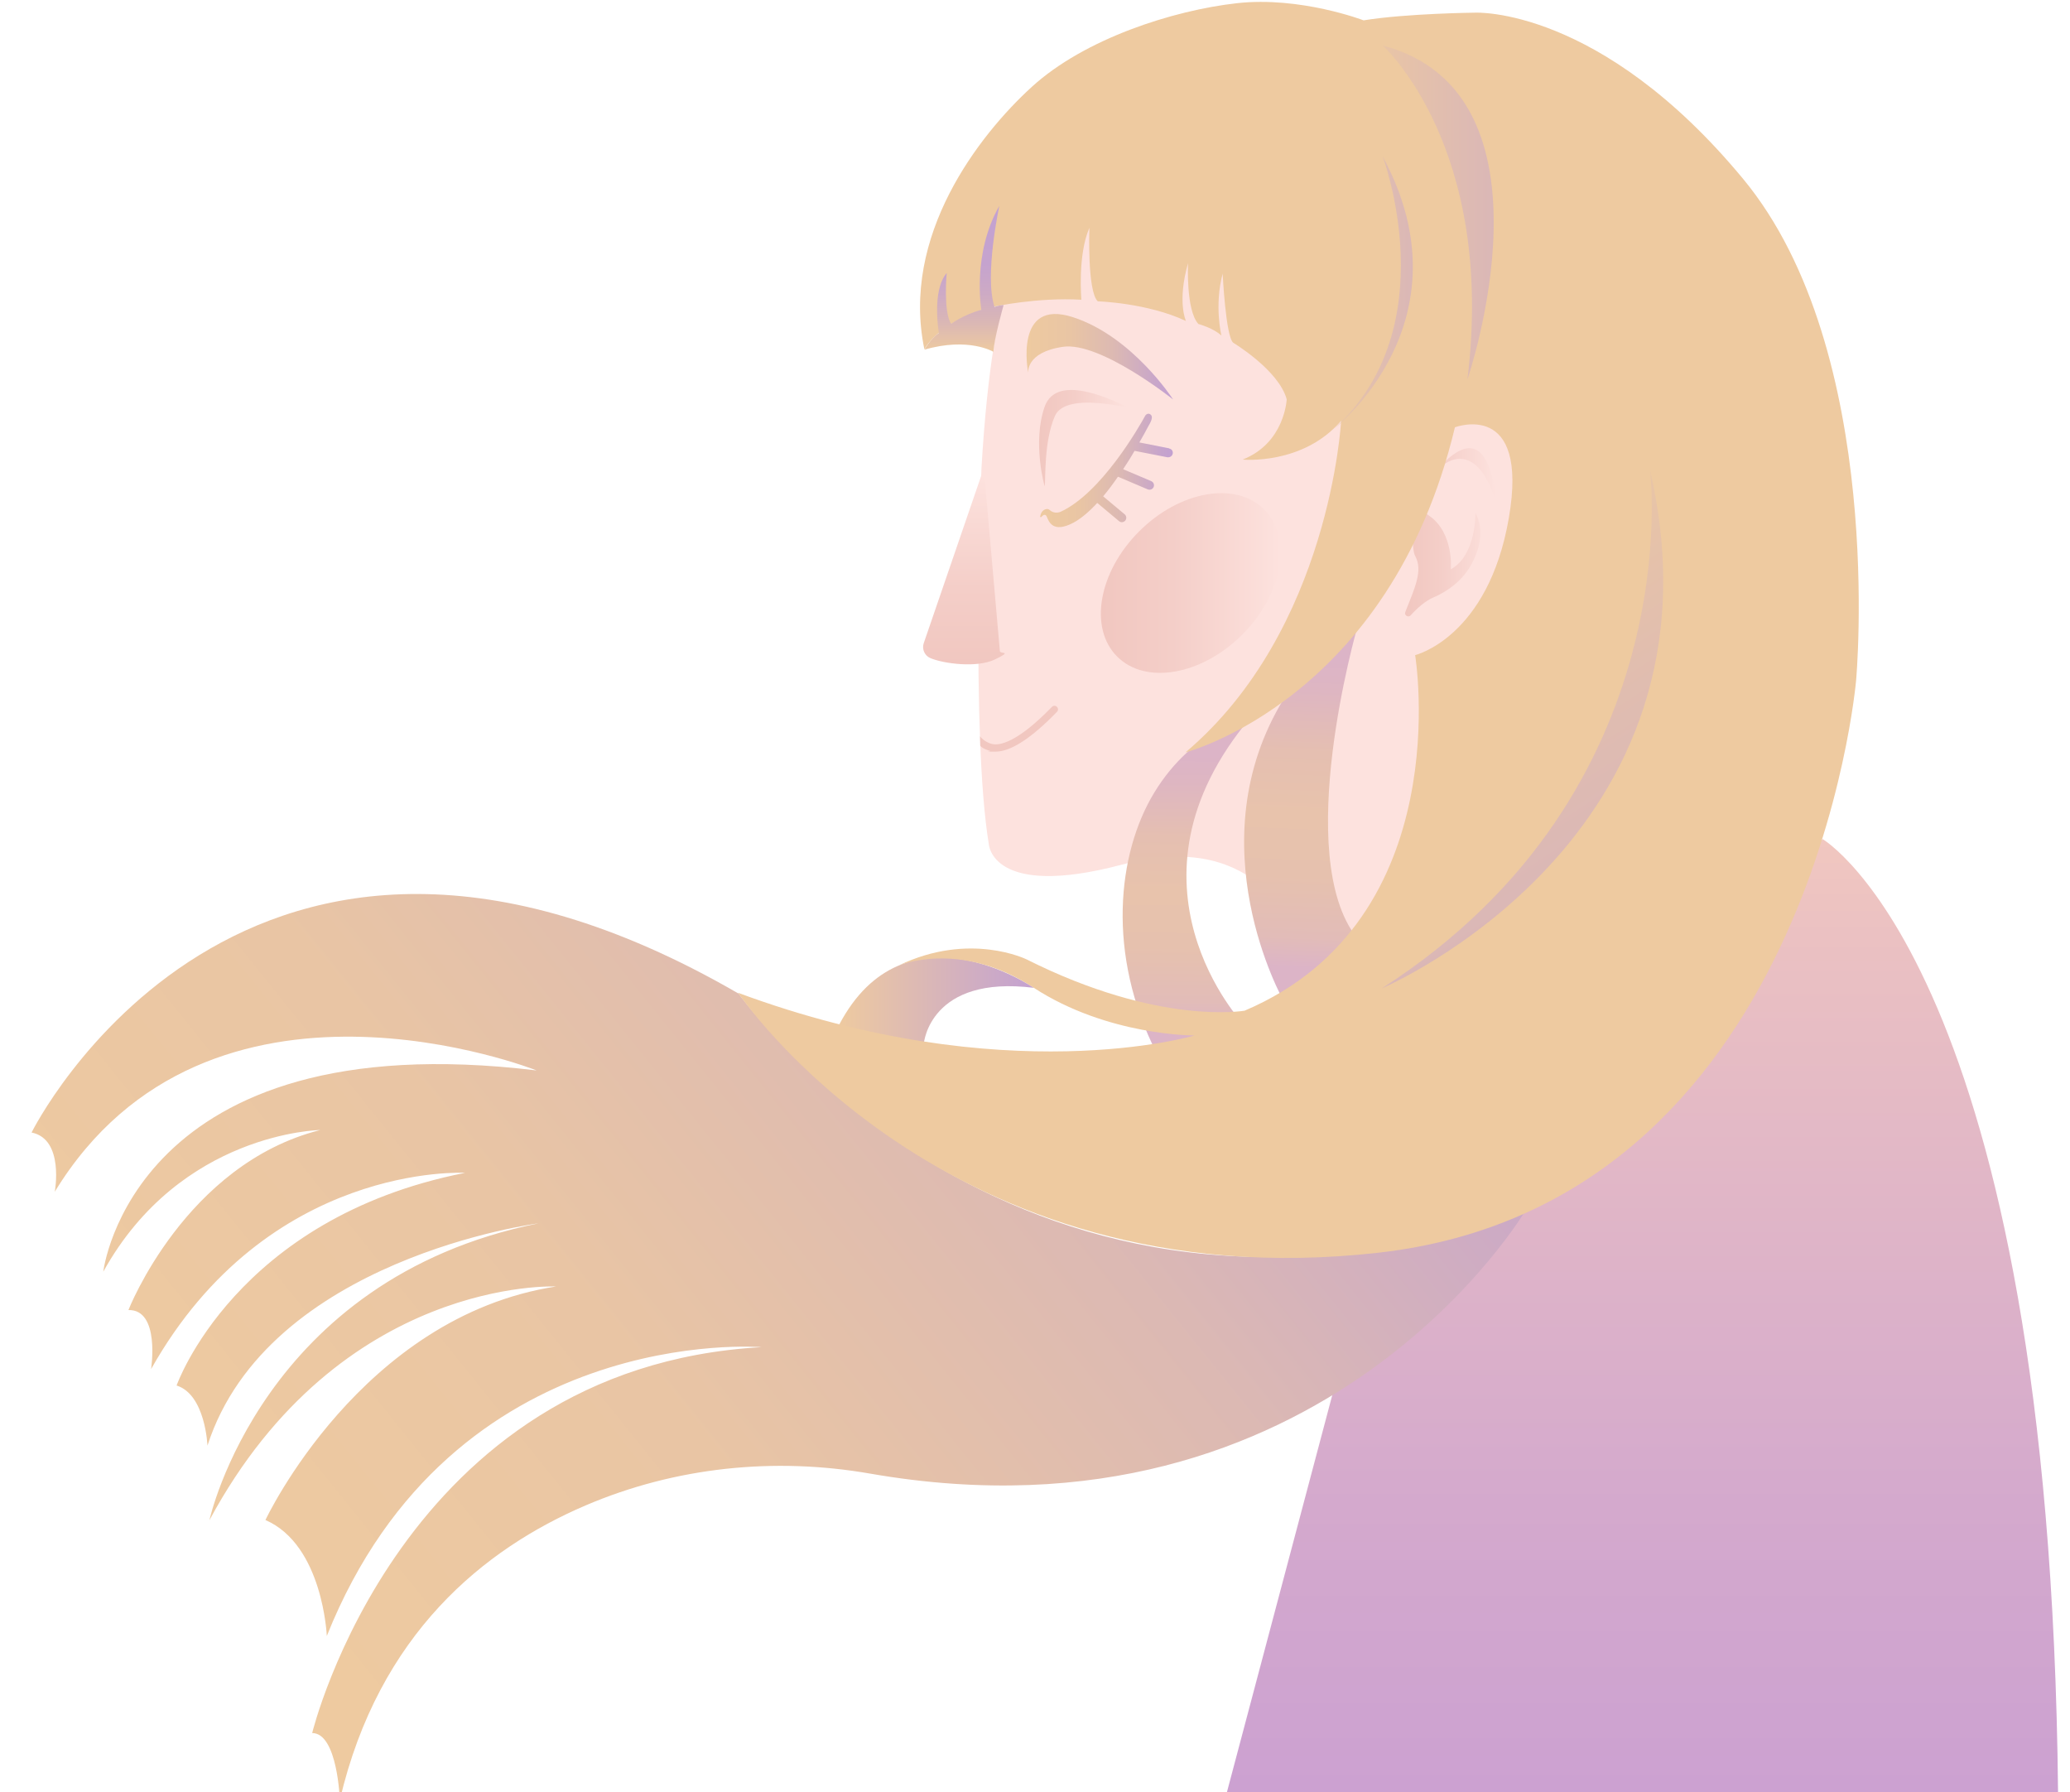
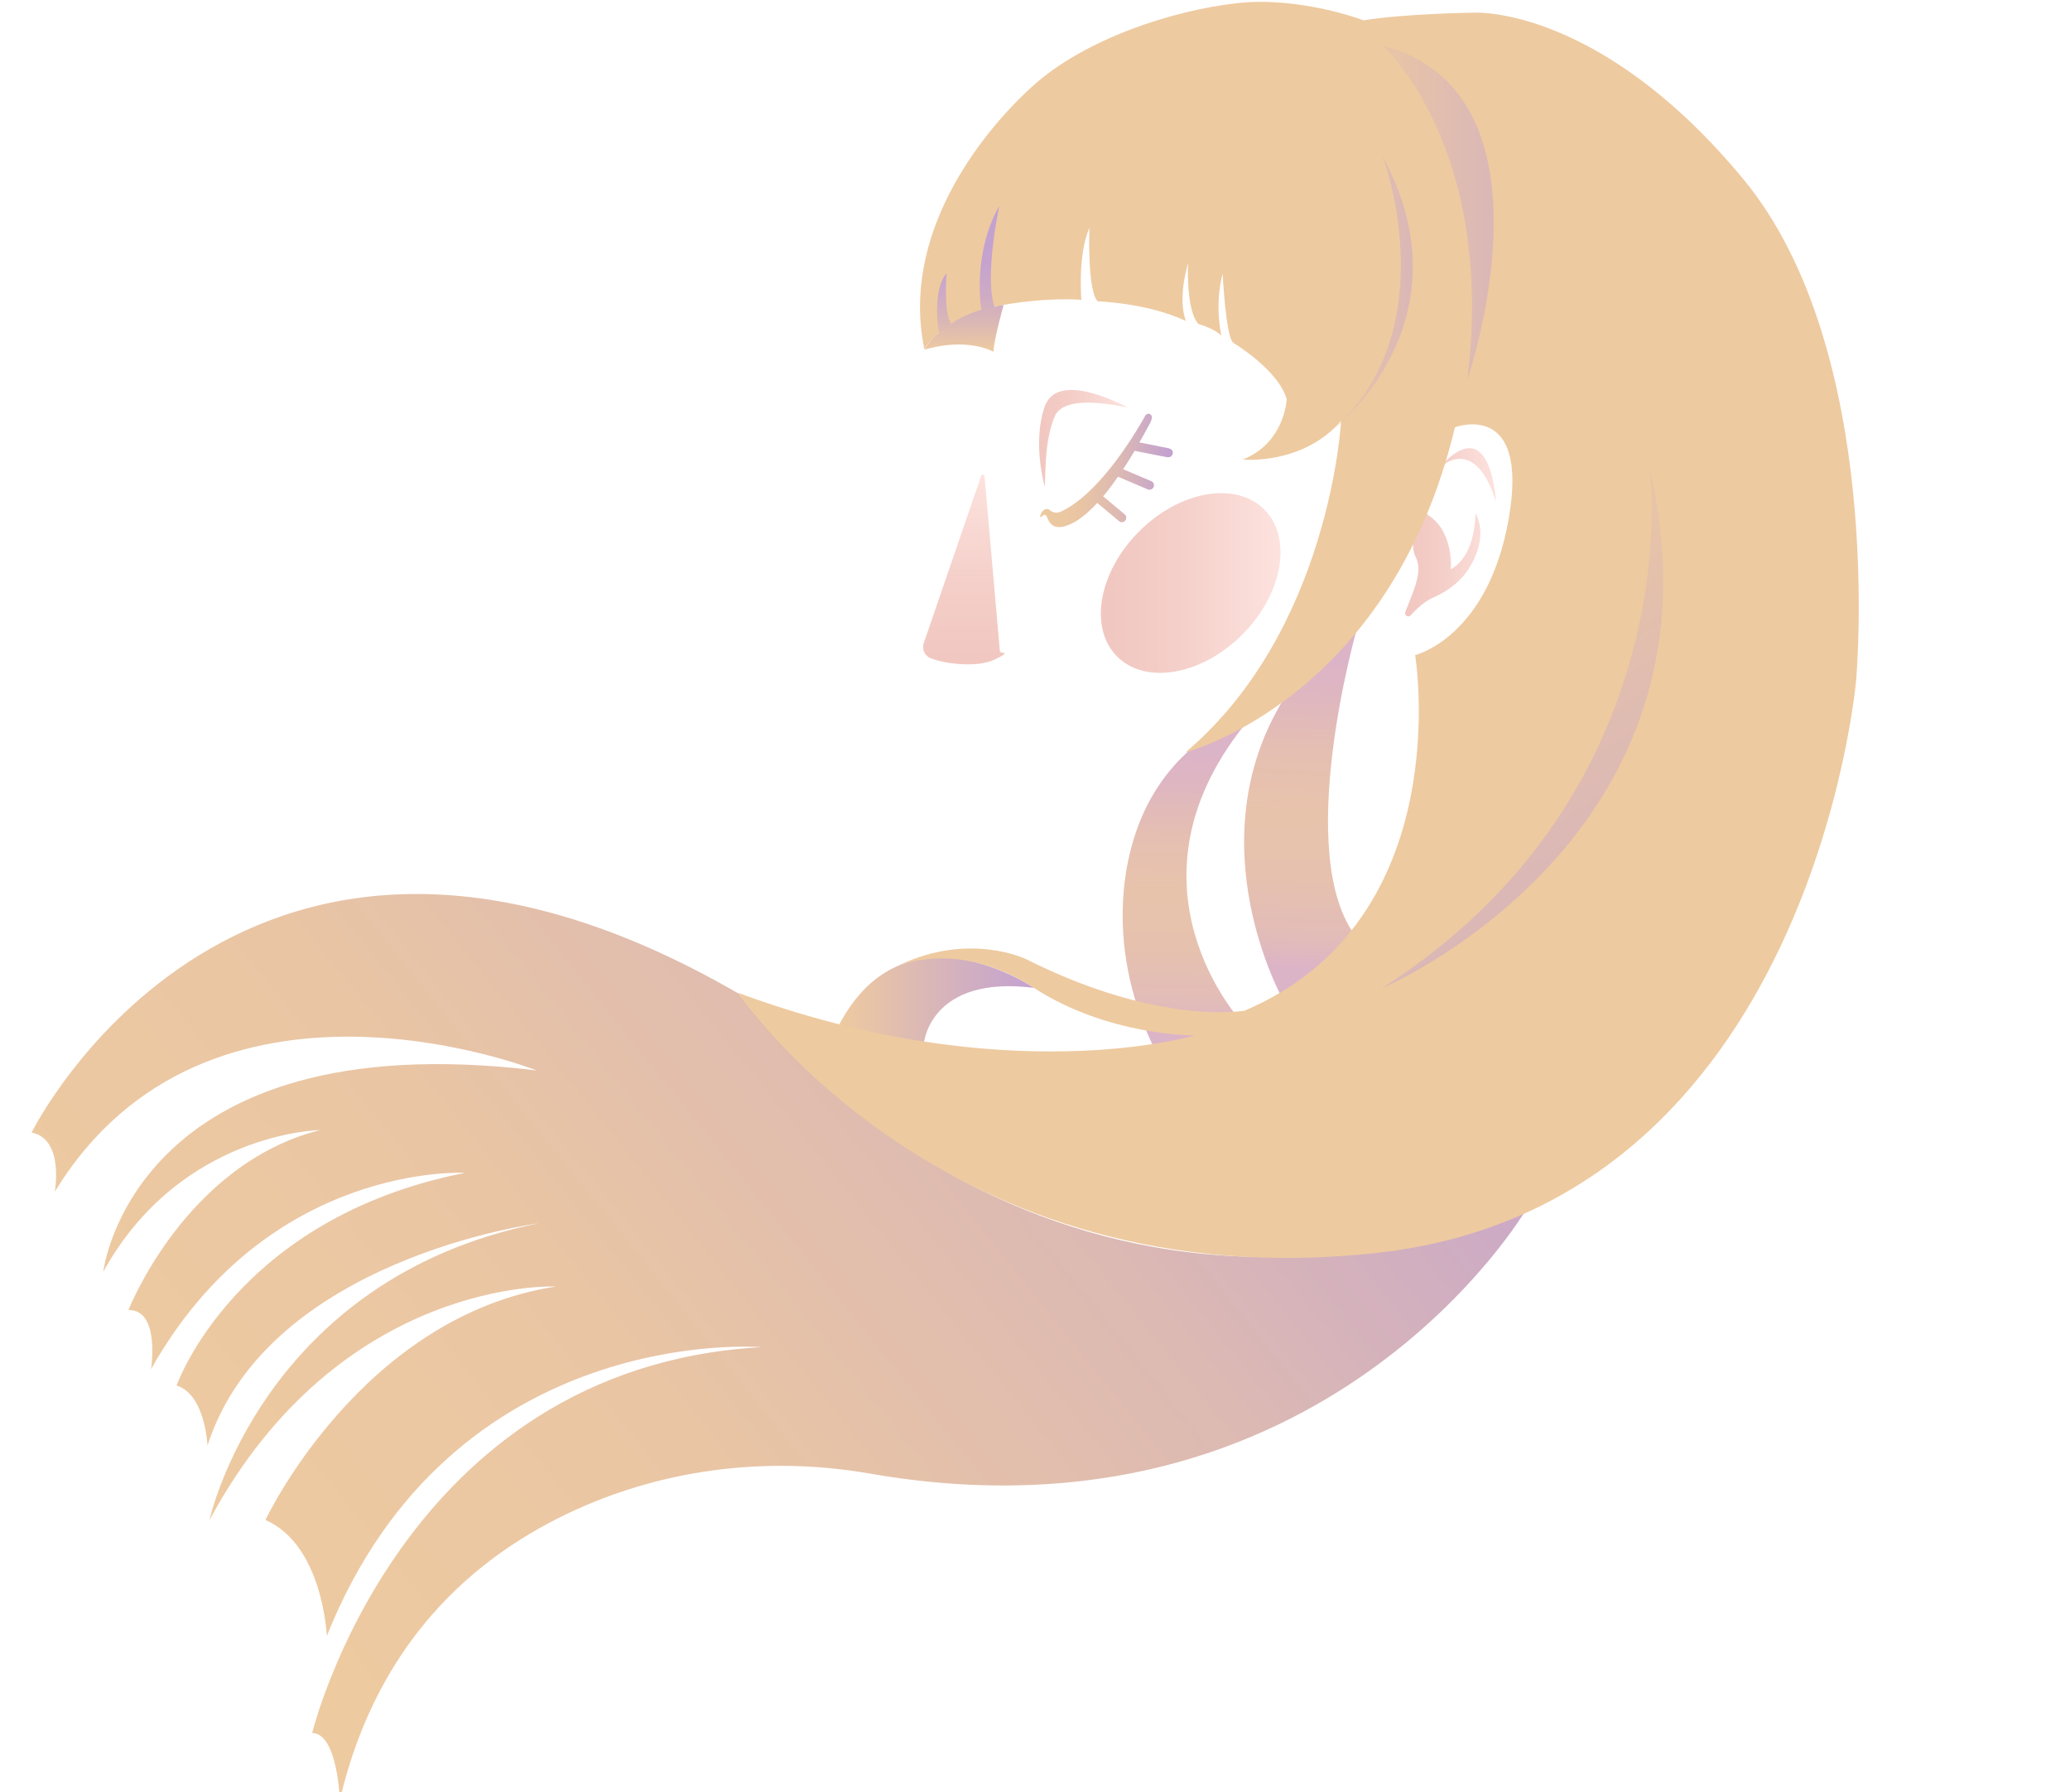
<svg xmlns="http://www.w3.org/2000/svg" xmlns:xlink="http://www.w3.org/1999/xlink" version="1.1" viewBox="0 0 1160.4 1004.5">
  <defs>
    <style>
      .cls-1 {
        fill: url(#linear-gradient-8);
      }

      .cls-2 {
        fill: url(#linear-gradient-7);
      }

      .cls-3 {
        fill: url(#linear-gradient-5);
      }

      .cls-4 {
        fill: url(#linear-gradient-6);
      }

      .cls-5 {
        fill: url(#linear-gradient-9);
      }

      .cls-6 {
        fill: url(#linear-gradient-4);
      }

      .cls-7 {
        fill: url(#linear-gradient-3);
      }

      .cls-8 {
        fill: url(#linear-gradient-2);
      }

      .cls-9 {
        fill: url(#linear-gradient);
      }

      .cls-10 {
        fill: #eecaa0;
      }

      .cls-11 {
        fill: #fde2de;
      }

      .cls-12 {
        fill: #f1c7c0;
      }

      .cls-13 {
        fill: url(#linear-gradient-10);
      }

      .cls-14 {
        fill: url(#linear-gradient-11);
      }

      .cls-15 {
        fill: url(#linear-gradient-12);
      }

      .cls-16 {
        fill: url(#linear-gradient-13);
      }

      .cls-17 {
        fill: url(#linear-gradient-14);
      }

      .cls-18 {
        fill: url(#linear-gradient-15);
      }
    </style>
    <linearGradient id="linear-gradient" x1="920.8" y1="1004.5" x2="920.8" y2="470.3" gradientUnits="userSpaceOnUse">
      <stop offset="0" stop-color="#cca1d1" />
      <stop offset=".3" stop-color="#d4a9cd" />
      <stop offset=".9" stop-color="#ebc1c2" />
      <stop offset="1" stop-color="#f1c7c0" />
    </linearGradient>
    <linearGradient id="linear-gradient-2" x1="470.4" y1="560.8" x2="579.6" y2="560.8" gradientUnits="userSpaceOnUse">
      <stop offset="0" stop-color="#eecaa0" />
      <stop offset="1" stop-color="#c3a1d1" />
    </linearGradient>
    <linearGradient id="linear-gradient-3" x1="663.7" y1="576.8" x2="665.5" y2="422.9" gradientUnits="userSpaceOnUse">
      <stop offset="0" stop-color="#dcb4c7" />
      <stop offset=".1" stop-color="#e2bcb8" />
      <stop offset=".3" stop-color="#e6c1ae" />
      <stop offset=".5" stop-color="#e8c3ac" />
      <stop offset=".7" stop-color="#e5bfb1" />
      <stop offset=".9" stop-color="#deb6c2" />
      <stop offset="1" stop-color="#dcb4c7" />
    </linearGradient>
    <linearGradient id="linear-gradient-4" x1="787.6" y1="298.4" x2="838.6" y2="298.4" gradientUnits="userSpaceOnUse">
      <stop offset="0" stop-color="#f1c7c0" />
      <stop offset=".4" stop-color="#f4cec8" />
      <stop offset="1" stop-color="#fde2de" />
    </linearGradient>
    <linearGradient id="linear-gradient-5" x1="727.3" y1="542.5" x2="734.2" y2="369.7" gradientUnits="userSpaceOnUse">
      <stop offset="0" stop-color="#dcb4c7" />
      <stop offset=".1" stop-color="#e2bcb8" />
      <stop offset=".3" stop-color="#e6c1ae" />
      <stop offset=".5" stop-color="#e8c3ac" />
      <stop offset=".7" stop-color="#e5bfb1" />
      <stop offset=".9" stop-color="#deb6c2" />
      <stop offset="1" stop-color="#dcb4c7" />
    </linearGradient>
    <linearGradient id="linear-gradient-6" x1="139.4" y1="892.7" x2="782.6" y2="375.1" gradientUnits="userSpaceOnUse">
      <stop offset="0" stop-color="#eecaa0" />
      <stop offset=".3" stop-color="#e9c5a4" />
      <stop offset=".6" stop-color="#dcb9b3" />
      <stop offset=".9" stop-color="#c7a5cb" />
      <stop offset="1" stop-color="#c3a1d1" />
    </linearGradient>
    <linearGradient id="linear-gradient-7" x1="575.4" y1="199.9" x2="657.6" y2="199.9" xlink:href="#linear-gradient-6" />
    <linearGradient id="linear-gradient-8" x1="540.5" y1="197.1" x2="540.5" y2="115.3" gradientUnits="userSpaceOnUse">
      <stop offset="0" stop-color="#eecaa0" />
      <stop offset=".2" stop-color="#dab7b5" />
      <stop offset=".4" stop-color="#cdaac5" />
      <stop offset=".6" stop-color="#c5a3ce" />
      <stop offset="1" stop-color="#c3a1d1" />
    </linearGradient>
    <linearGradient id="linear-gradient-9" x1="617.2" y1="326.8" x2="717.9" y2="326.8" gradientTransform="translate(426.6 -376.3) rotate(45)" gradientUnits="userSpaceOnUse">
      <stop offset="0" stop-color="#f1c7c0" />
      <stop offset=".4" stop-color="#f4cec8" />
      <stop offset="1" stop-color="#fde2de" />
    </linearGradient>
    <linearGradient id="linear-gradient-10" x1="539" y1="372.4" x2="539" y2="266" xlink:href="#linear-gradient-4" />
    <linearGradient id="linear-gradient-11" x1="583.1" y1="263.6" x2="657.4" y2="263.6" xlink:href="#linear-gradient-6" />
    <linearGradient id="linear-gradient-12" x1="582.5" y1="245.6" x2="632.1" y2="245.6" gradientTransform="matrix(1,0,0,1,0,0)" xlink:href="#linear-gradient-9" />
    <linearGradient id="linear-gradient-13" x1="752.1" y1="119.1" x2="938.2" y2="119.1" gradientUnits="userSpaceOnUse">
      <stop offset="0" stop-color="#eecaa0" />
      <stop offset="1" stop-color="#c3a1d1" />
    </linearGradient>
    <linearGradient id="linear-gradient-14" x1="636.5" y1="435.9" x2="1126.6" y2="435.9" gradientTransform="translate(789.5 -480.4) rotate(56.8)" xlink:href="#linear-gradient-13" />
    <linearGradient id="linear-gradient-15" x1="731.8" y1="164" x2="863.1" y2="164" xlink:href="#linear-gradient-13" />
  </defs>
  <g>
    <g id="Layer_2">
-       <path class="cls-9" d="M1021.7,470.3s127.5,74.5,132,534.2h-465.9l99.8-376.1s88.6,21.6,234.1-158.1Z" />
-       <path class="cls-11" d="M575.4,133.7s-18.7,17.4-25.2,128.6c0,0-6,149.7,4.1,210.8,0,0,1.4,30.9,74.4,11.6,71.4-18.9,94.3,25.5,113.3,60.1,0,0,77.1-51.7,60.1-177,0,0,39.8-12.1,47.7-70.3s-10.2-68.2-35.6-67.7c0,0-36.3-164.9-137.7-145.9s-72.5,15.4-101.2,49.8Z" />
      <path class="cls-8" d="M470.4,574.4s19.8,7,47.5,10.4c0,0,3.3-38.4,61.7-31.1,0,0-72.2-49.6-109.2,20.7Z" />
      <path class="cls-7" d="M701,402.1s-31.8,5.8-53.9,42.1c-20.8,34.1-26.9,90.8,1.3,146.1,0,0,25.7-4.5,48.7-16.2,0,0-74.6-78.8,4-172Z" />
      <path class="cls-6" d="M838.6,281.6s-1.8-41.1-22.6-27.7-26.9,49.9-22.6,57.9-.2,17.6-5.6,31.2c-.8,1.9,1.7,3.4,3,1.9,3.6-4,8.1-8,12.7-10,8.4-3.6,15.9-9.4,20.6-17.3s8.6-19.6,3-30.1c0,0,.6,23.7-13.8,31.6,0,0,1.9-20.6-12.4-30.2s21.2-61.7,37.8-7.3Z" />
      <path class="cls-3" d="M719.8,391.6s28.7-21.4,41-39.7c0,0-36.8,127.8,0,174,0,0-16.4,21.7-41.4,34.8,0,0-49.7-87.9.4-169.2Z" />
      <path class="cls-4" d="M413.9,556.7s158.3,223.4,441.8,121c0,0-112.7,192.7-367.8,148.3-53.8-9.4-109.3-3.7-159.6,17.8-56.8,24.3-116,71.9-137.8,165.2,0,0-1.2-37.6-15.5-37.6,0,0,49.7-205,251.9-216.3,0,0-173.2-14.5-243.7,161.9,0,0-2.1-51-34.4-65,0,0,53.4-114,162.9-130.9,0,0-120.8-5.6-194.3,131,0,0,29.4-135.2,184.5-166.4,0,0-151.8,19.6-185.6,124.6,0,0-1.1-28.6-17.3-33.7,0,0,32.8-93.8,161.7-119.2,0,0-110.5-6.3-176,110,0,0,5.2-33.5-12.7-33.1,0,0,31.9-81.8,107.5-100.9,0,0-78.2,1.1-121.6,79.4,0,0,16.3-140.2,242.9-112.8,0,0-183.9-73.1-270.1,68,0,0,5.5-29.5-13-33.2,0,0,118.2-238.9,396.1-78Z" />
      <path class="cls-10" d="M557.7,171.8s23.6-5.2,48.5-3.8c0,0-2.2-25.1,4.5-40.3,0,0-1.3,35.6,4.7,41.2,0,0,27.6.8,49.4,11,0,0-5-10.7,1.2-32.4,0,0-1.3,26.4,5.8,34.1,0,0,8.5,2.3,12.9,6.5,0,0-4.1-16.9.7-34.7,0,0,1.7,35.1,5.9,38.7,0,0,25.5,15.3,30,31.7,0,0-1,24.5-24.7,33.8,0,0,33.6,3.3,55.2-21.7,0,0-6.1,117.2-87.2,185.8,0,0,114.5-29.5,151-182.2,0,0,41.8-15.9,30.2,51s-52.5,76.7-52.5,76.7c0,0,24.5,148.3-95.6,199.3,0,0-47.8,8.6-122.1-28.7,0,0-31.9-15.9-71.9,3.4,0,0,34.1-14.7,75.7,12.4s90.2,26.8,90.2,26.8c0,0-106,31.6-255.8-23.9,0,0,115.5,172.9,358.6,145.7s268.1-320.9,268.1-320.9c0,0,16.9-184.2-63.4-281.1S826.8,7.1,826.8,7.1c0,0-38.2.4-62.4,4.3,0,0-35.5-13.6-71.1-9.6s-85.2,19.8-114.9,46.9-73.5,83.5-60.2,147.1c0,0,6.2-13.1,31.6-21.9l7.7-2.2Z" />
-       <path class="cls-2" d="M576.4,209s-8.4-42.1,25.1-31.2,56.1,46.1,56.1,46.1c0,0-40.8-32.6-61.8-29.5s-19.4,14.6-19.4,14.6Z" />
-       <path class="cls-1" d="M518.3,195.9s2.6-5.2,8-9.3c0,0-4.1-23.6,4.4-33.6,0,0-2,21.9,2.5,28.5,0,0,6.5-4.9,16.9-7.9,0,0-5.3-31.3,10.1-58.2,0,0-8.5,39.3-2.7,56.6,0,0,2.6-1,5.1-1,0,0-5.4,19-5.7,26.2,0,0-13.9-8.4-38.7-1.2Z" />
+       <path class="cls-1" d="M518.3,195.9s2.6-5.2,8-9.3c0,0-4.1-23.6,4.4-33.6,0,0-2,21.9,2.5,28.5,0,0,6.5-4.9,16.9-7.9,0,0-5.3-31.3,10.1-58.2,0,0-8.5,39.3-2.7,56.6,0,0,2.6-1,5.1-1,0,0-5.4,19-5.7,26.2,0,0-13.9-8.4-38.7-1.2" />
      <ellipse class="cls-5" cx="667.5" cy="326.8" rx="58.3" ry="40.9" transform="translate(-35.6 567.7) rotate(-45)" />
      <path class="cls-13" d="M551.9,267c-.2-.8-1-1.5-1.8-.5l-32.3,94.1c-1.1,3.3.6,7,3.8,8.3,7.1,3,25.9,5.7,36.2.7s2.8-2.8,2.7-4.7l-8.6-97.9Z" />
-       <path class="cls-12" d="M549.4,412.7c0,.2,2.7,3.4,6.7,4.3,4.1,1,13.9-.5,33.6-20.8.8-.8,2-.8,2.8,0h0c.8.8.8,2,0,2.8-14.3,14.8-25.9,22.3-34.4,22.3s-2.1,0-3.1-.4c-4.3-1.3-5.4-2.7-5.5-2.9" />
      <path class="cls-14" d="M655.4,251.3l-16.7-3.3c1.7-3,3.5-6.1,5.2-9.4.8-1.4,3.2-5.2.7-6.5-.9-.5-2.1,0-2.6.9-3.8,6.9-24.6,43.2-47.3,53.8-2,.9-4.4.7-6.1-.8,0,0,0,0,0,0-.6-.6-1.5-.9-2.3-.6-1.2.3-2.7,1.3-3.2,4.1,0,.4.4.6.6.3.9-1,2.3-2.1,3.1-.2,1.2,2.9,3.5,9.4,14.9,3.4,4.1-2.2,8.5-5.8,13.4-11.1l12.2,10.2c.5.4,1,.6,1.6.6s1.4-.3,1.9-.9c.9-1.1.7-2.6-.3-3.5l-12.1-10.1c2.7-3.2,5.5-6.9,8.3-11l16.7,7.1c.3.1.7.2,1,.2,1,0,1.9-.6,2.3-1.5.5-1.3,0-2.7-1.3-3.3l-15.8-6.7c2.1-3.2,4.3-6.6,6.4-10.3l18.4,3.6c.2,0,.3,0,.5,0,1.2,0,2.2-.8,2.5-2,.3-1.4-.6-2.7-2-2.9Z" />
      <path class="cls-15" d="M585.6,272.6s-7-24.5,0-44.6,41.2-2.1,46.1,0-33.9-9.3-40.3,5.1-5.1,36.3-5.8,39.5Z" />
      <path class="cls-16" d="M775.1,25.5s63.5,56.8,47.5,187.2c0,0,55-160.1-47.5-187.2Z" />
      <path class="cls-17" d="M925,263.6s22.6,179.5-150.4,290.4c0,0,197.9-83.8,150.4-290.4Z" />
      <path class="cls-18" d="M775.1,87.7s35.9,95.2-27,152.4c0,0,77-59.8,27-152.4Z" />
    </g>
  </g>
</svg>